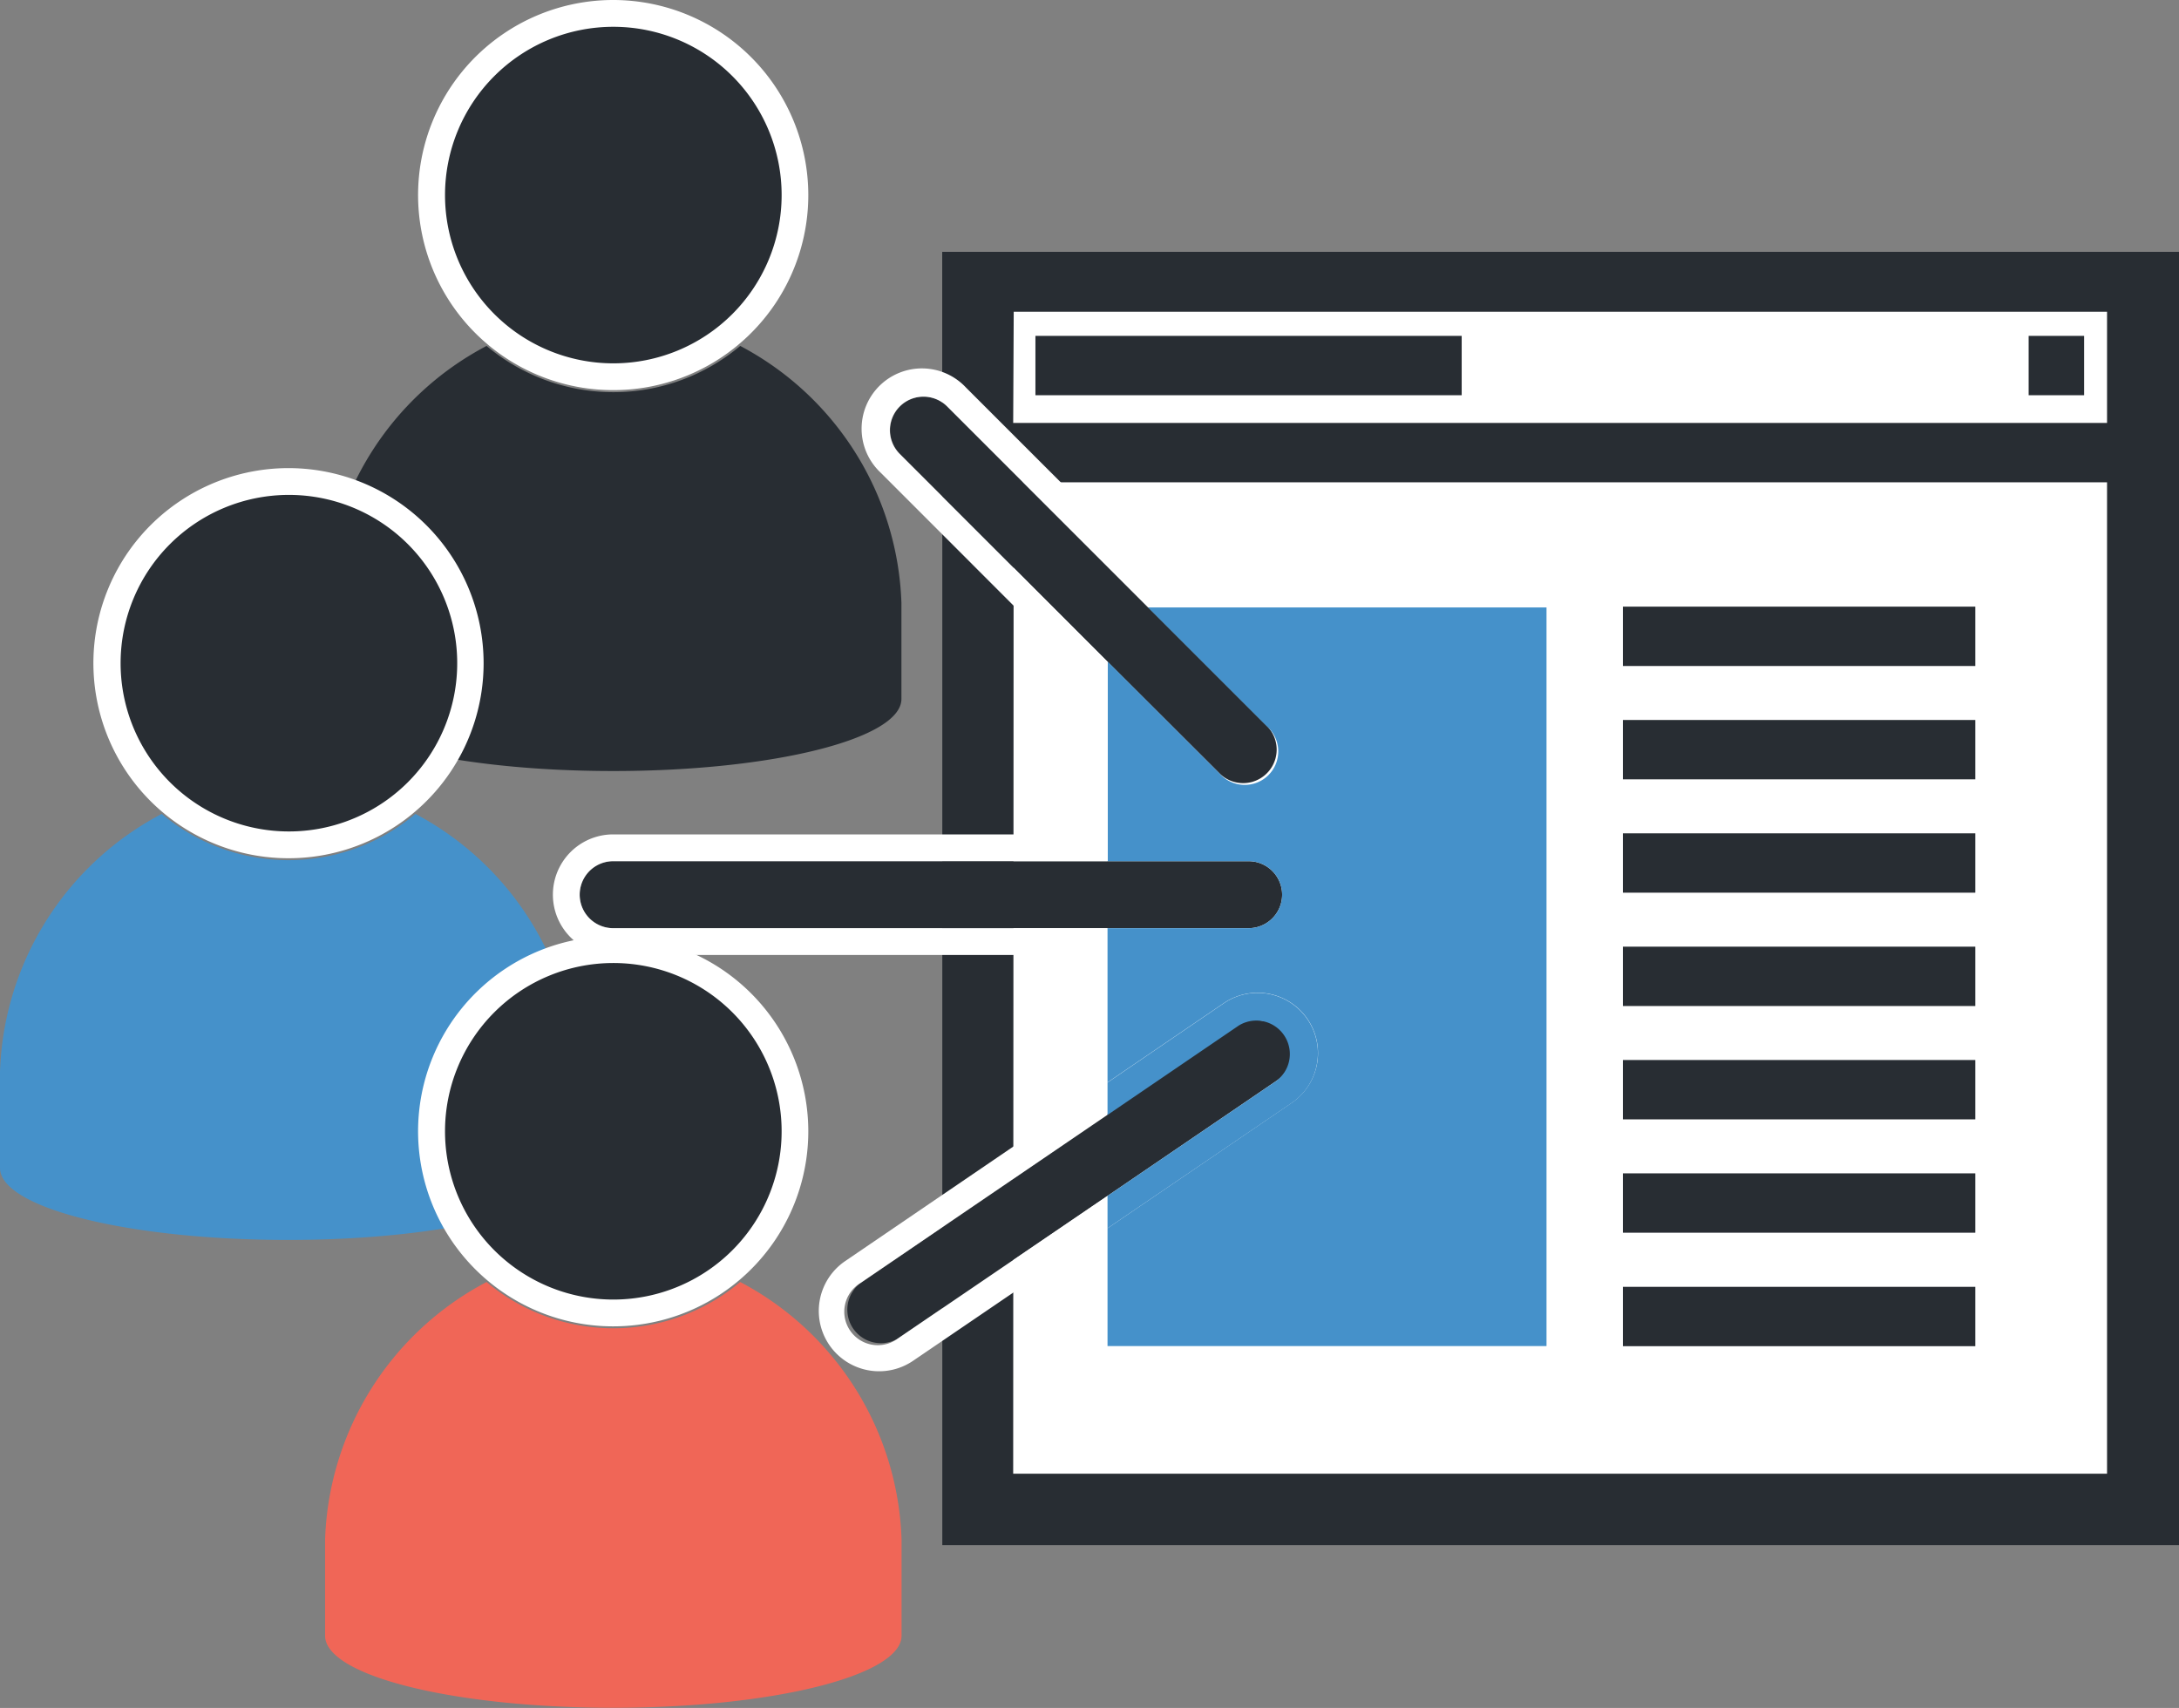
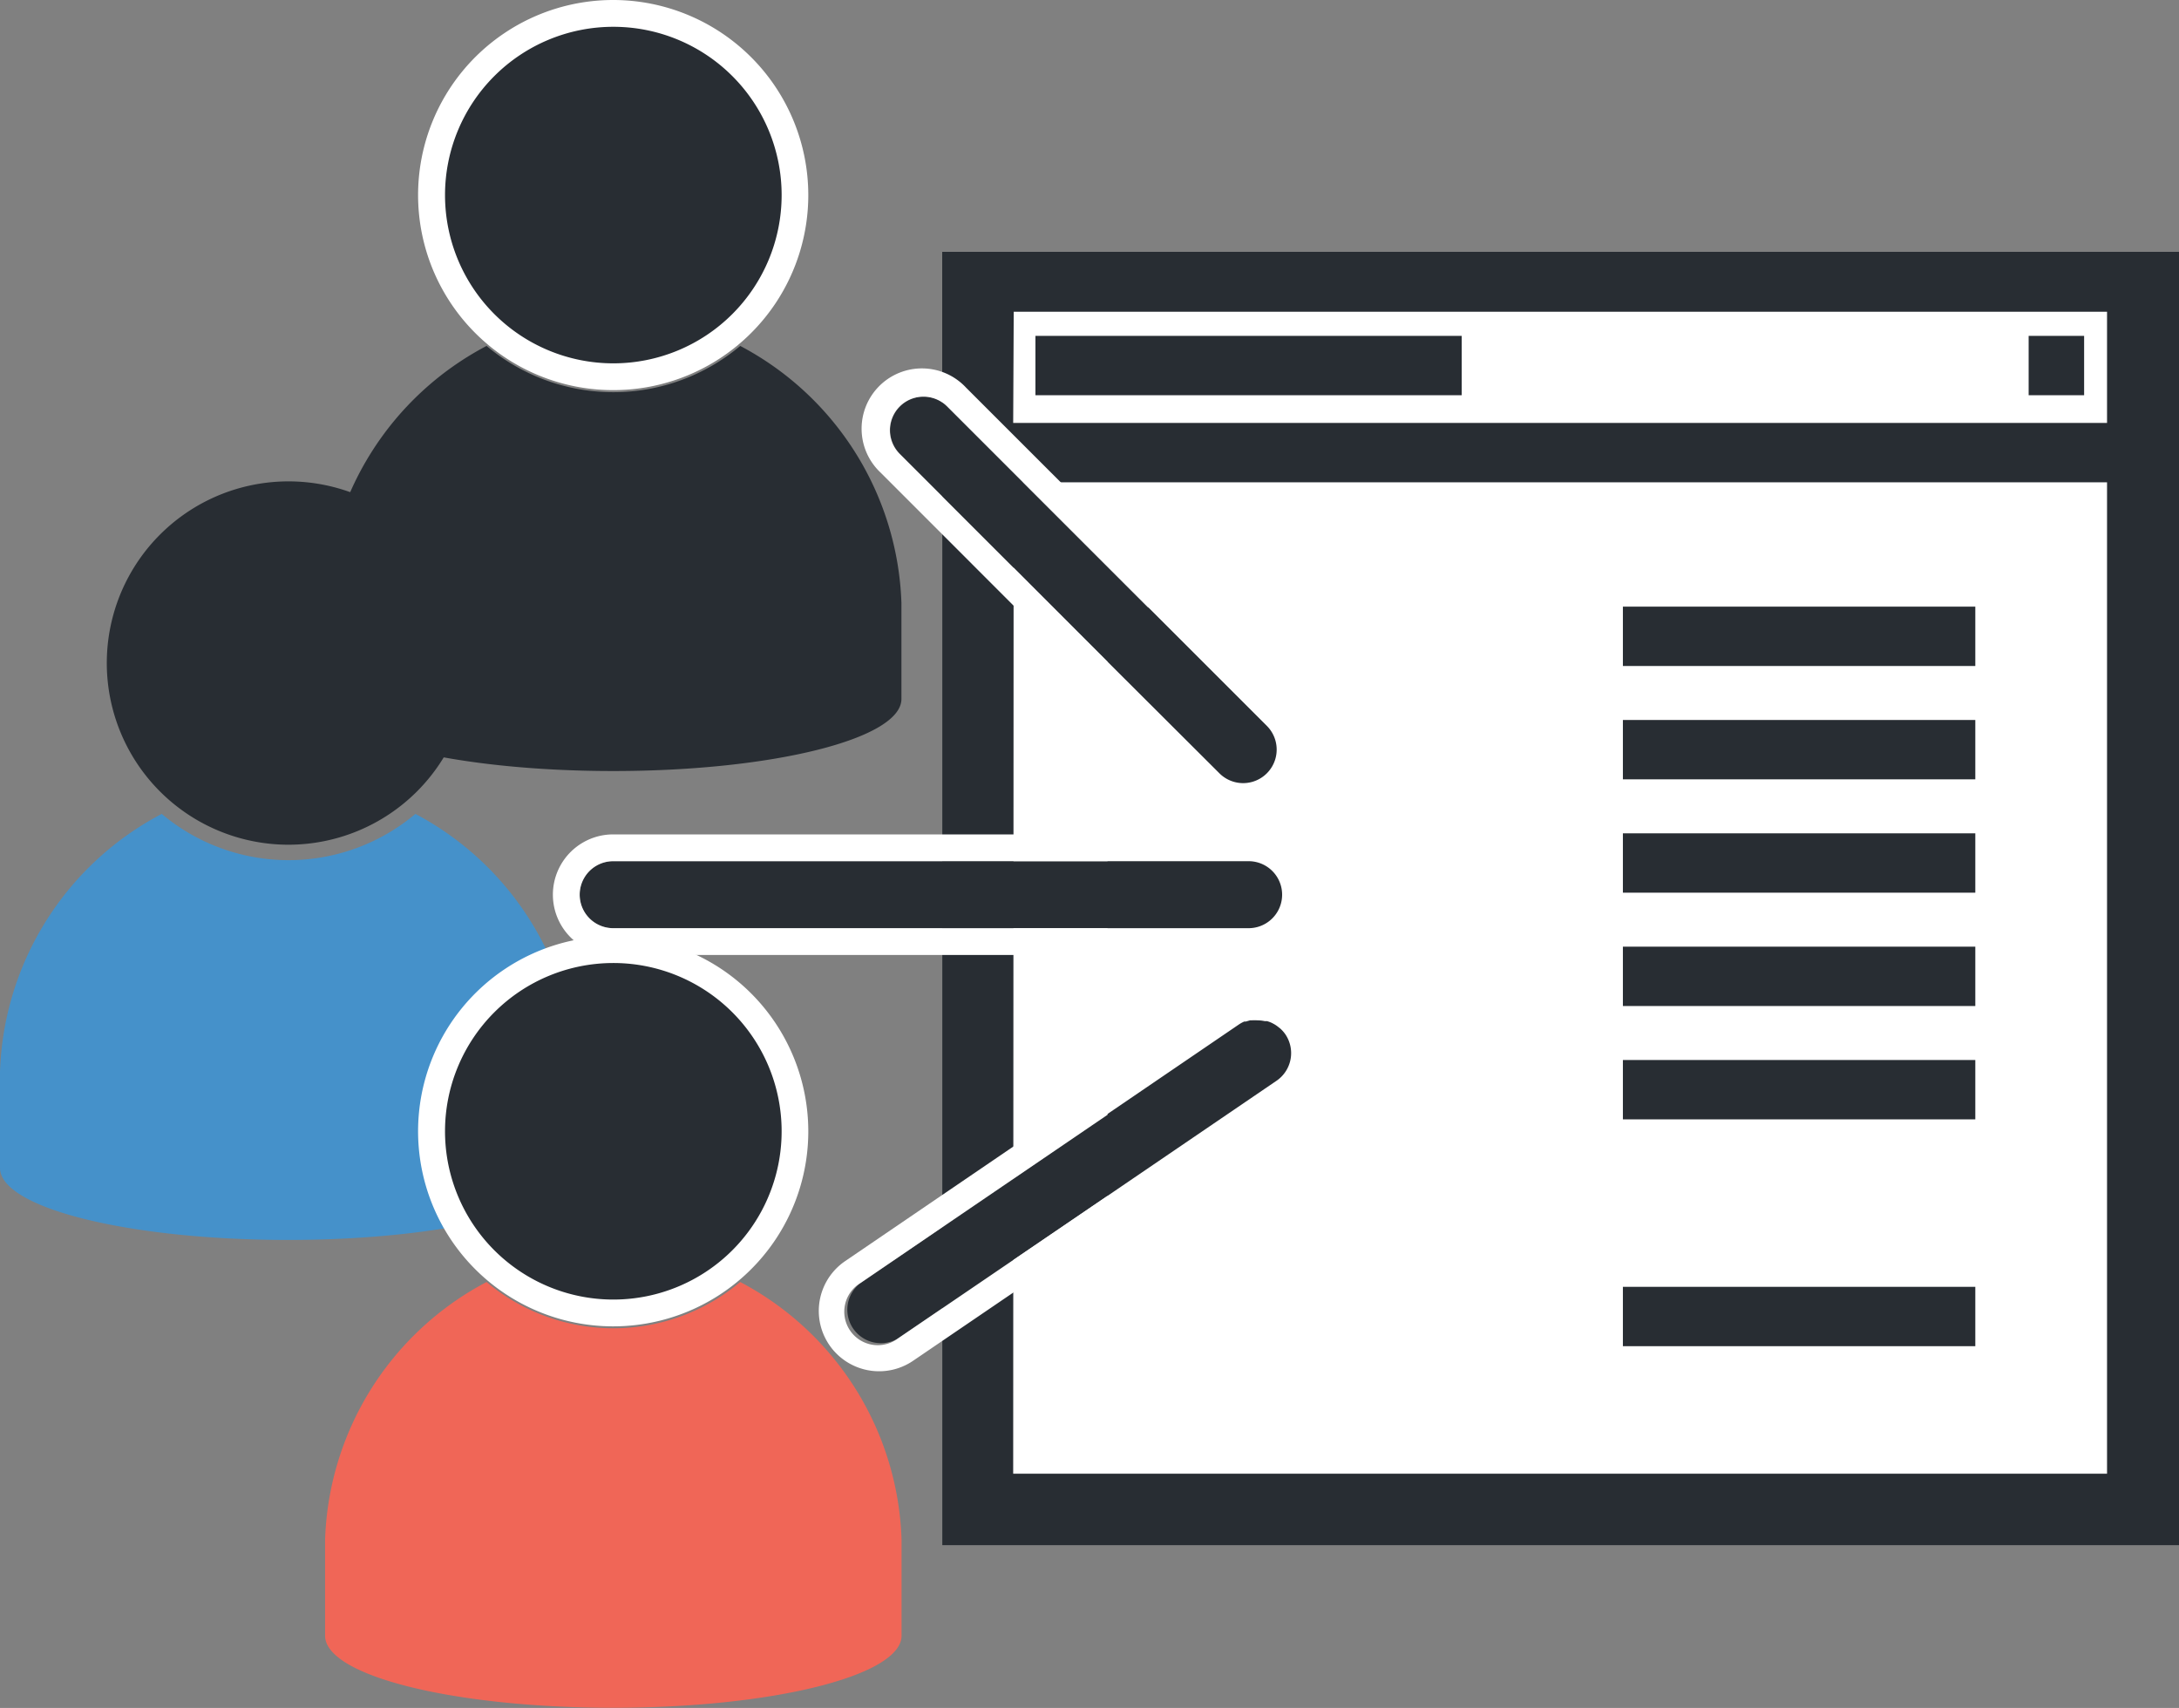
<svg xmlns="http://www.w3.org/2000/svg" viewBox="0 0 162.61 127.48">
  <rect x="0" y="0" width="162.61" height="127.48" fill="#808080" stroke="none" />
  <defs>
    <style>.cls-1{fill:#fff;}.cls-2{fill:#282d33;}.cls-3{fill:#f06657;}.cls-4{fill:#4591ca;}.cls-5{fill:none;}</style>
  </defs>
  <title>Personalization at scale 3</title>
  <g id="Layer_2" data-name="Layer 2">
    <g id="Layer_1-2" data-name="Layer 1">
      <rect class="cls-1" x="72.98" y="21.47" width="86.96" height="91.2" />
      <path class="cls-2" d="M162.61,115.33H70.32V18.8h92.29Zm-87-5.33h81.63V24.13H75.65Z" />
      <rect class="cls-1" x="72.98" y="21.01" width="86.96" height="12.73" />
      <path class="cls-2" d="M162.61,36H70.32V18.8h92.3Zm-87-4.43h81.63v-8.3H75.65Z" />
-       <line class="cls-1" x1="77.27" y1="27.29" x2="109.08" y2="27.29" />
      <rect class="cls-2" x="77.27" y="25.07" width="31.81" height="4.43" />
      <line class="cls-1" x1="151.39" y1="27.29" x2="155.53" y2="27.29" />
      <rect class="cls-2" x="151.39" y="25.07" width="4.14" height="4.43" />
      <line class="cls-1" x1="121.11" y1="47.49" x2="147.42" y2="47.49" />
      <rect class="cls-2" x="121.11" y="45.28" width="26.3" height="4.43" />
      <line class="cls-1" x1="121.11" y1="55.95" x2="147.42" y2="55.95" />
      <rect class="cls-2" x="121.11" y="53.74" width="26.3" height="4.43" />
      <line class="cls-1" x1="121.11" y1="64.41" x2="147.42" y2="64.41" />
      <rect class="cls-2" x="121.11" y="62.2" width="26.3" height="4.43" />
      <line class="cls-1" x1="121.11" y1="72.87" x2="147.42" y2="72.87" />
      <rect class="cls-2" x="121.11" y="70.66" width="26.3" height="4.43" />
      <line class="cls-1" x1="121.11" y1="81.34" x2="147.42" y2="81.34" />
      <rect class="cls-2" x="121.11" y="79.12" width="26.3" height="4.43" />
      <line class="cls-1" x1="121.11" y1="89.8" x2="147.42" y2="89.8" />
-       <rect class="cls-2" x="121.11" y="87.58" width="26.3" height="4.43" />
      <line class="cls-1" x1="121.11" y1="98.26" x2="147.42" y2="98.26" />
      <rect class="cls-2" x="121.11" y="96.05" width="26.3" height="4.43" />
      <path class="cls-2" d="M45.77,28.11A13.56,13.56,0,1,1,59.32,14.56,13.57,13.57,0,0,1,45.77,28.11Z" />
      <path class="cls-1" d="M45.77,2A12.56,12.56,0,1,1,33.21,14.56,12.56,12.56,0,0,1,45.77,2m0-2A14.56,14.56,0,1,0,60.32,14.56,14.57,14.57,0,0,0,45.77,0Z" />
      <path class="cls-2" d="M55.24,25.82a14.7,14.7,0,0,1-18.93,0A22.56,22.56,0,0,0,24.25,45s0,7.1,0,7.17c0,3,9.63,5.38,21.51,5.38s21.51-2.4,21.51-5.38l0-7.17A22.55,22.55,0,0,0,55.24,25.82Z" />
      <path class="cls-3" d="M55.24,95.69a14.7,14.7,0,0,1-18.93,0,22.56,22.56,0,0,0-12.05,19.23s0,7.1,0,7.17c0,3,9.63,5.38,21.51,5.38s21.51-2.4,21.51-5.38l0-7.17A22.55,22.55,0,0,0,55.24,95.69Z" />
      <path class="cls-2" d="M21.54,63.05A13.56,13.56,0,1,1,35.09,49.5,13.57,13.57,0,0,1,21.54,63.05Z" />
-       <path class="cls-1" d="M21.54,36.94A12.56,12.56,0,1,1,9,49.5,12.56,12.56,0,0,1,21.54,36.94m0-2A14.56,14.56,0,1,0,36.09,49.5,14.57,14.57,0,0,0,21.54,34.94Z" />
      <path class="cls-4" d="M31,60.75a14.7,14.7,0,0,1-18.93,0A22.56,22.56,0,0,0,0,80s0,7.1,0,7.17c0,3,9.63,5.38,21.51,5.38S43,90.13,43,87.15l0-7.17A22.55,22.55,0,0,0,31,60.75Z" />
      <path class="cls-2" d="M45.77,98A13.56,13.56,0,1,1,59.32,84.43,13.57,13.57,0,0,1,45.77,98Z" />
      <path class="cls-1" d="M45.77,71.88A12.56,12.56,0,1,1,33.21,84.43,12.56,12.56,0,0,1,45.77,71.88m0-2A14.56,14.56,0,1,0,60.32,84.43,14.57,14.57,0,0,0,45.77,69.88Z" />
      <path class="cls-5" d="M63.54,99.25a2.5,2.5,0,0,0,3.47.66L82.65,89.26v-6L64.2,95.78A2.5,2.5,0,0,0,63.54,99.25Z" />
      <path class="cls-5" d="M68.91,29.62a2.5,2.5,0,0,0-1.77,4.27L82.65,49.39v-4h3l-15-15A2.49,2.49,0,0,0,68.91,29.62Z" />
      <path class="cls-5" d="M43.26,66.78a2.5,2.5,0,0,0,2.5,2.5H82.65v-5H45.76A2.5,2.5,0,0,0,43.26,66.78Z" />
      <path class="cls-2" d="M82.65,49.39,91,57.72a2.5,2.5,0,0,0,3.54-3.54l-8.84-8.84-15-15a2.5,2.5,0,0,0-3.54,3.54Z" />
      <path class="cls-2" d="M95.92,77.2a2.49,2.49,0,0,0-.38-.43l-.14-.11a2.47,2.47,0,0,0-.32-.22l-.17-.09a2.5,2.5,0,0,0-.35-.13l-.17,0a2.51,2.51,0,0,0-.5-.06h-.07a2.49,2.49,0,0,0-.41,0l-.13,0-.31.09-.12,0a2.5,2.5,0,0,0-.4.22l-9.79,6.67h0L64.2,95.78A2.5,2.5,0,0,0,67,99.91L82.65,89.26h0l12.61-8.59A2.5,2.5,0,0,0,95.92,77.2Z" />
      <path class="cls-2" d="M93.18,69.28a2.5,2.5,0,0,0,0-5H45.76a2.5,2.5,0,0,0,0,5H93.18Z" />
      <path class="cls-1" d="M67,99.91a2.5,2.5,0,1,1-2.81-4.13L82.65,83.21V80.79L63.07,94.13a4.5,4.5,0,0,0,5.07,7.44l14.51-9.88V89.26" />
-       <path class="cls-4" d="M98.27,79.45a4.5,4.5,0,0,0-4.42-5.34h0a4.48,4.48,0,0,0-2.53.78l-8.67,5.91v2.42l9.79-6.67a2.5,2.5,0,0,1,2.81,4.13L82.65,89.26v2.42l13.74-9.35A4.47,4.47,0,0,0,98.27,79.45Z" />
      <path class="cls-1" d="M67.14,33.88a2.5,2.5,0,1,1,3.54-3.54l15,15H88.5L72.09,28.93a4.5,4.5,0,1,0-6.36,6.36L82.65,52.22V49.39Z" />
      <path class="cls-1" d="M45.76,69.28a2.5,2.5,0,0,1,0-5H82.65v-2H45.76a4.5,4.5,0,0,0,0,9H82.65v-2Z" />
-       <path class="cls-4" d="M88.5,45.34H85.67l8.84,8.84A2.5,2.5,0,1,1,91,57.72l-8.33-8.33V64.28H93.18a2.5,2.5,0,0,1,0,5H82.65V80.79l8.67-5.91a4.48,4.48,0,0,1,2.53-.78h0a4.5,4.5,0,0,1,2.54,8.22L82.65,91.68v8.79h32.76V45.34Z" />
    </g>
  </g>
</svg>